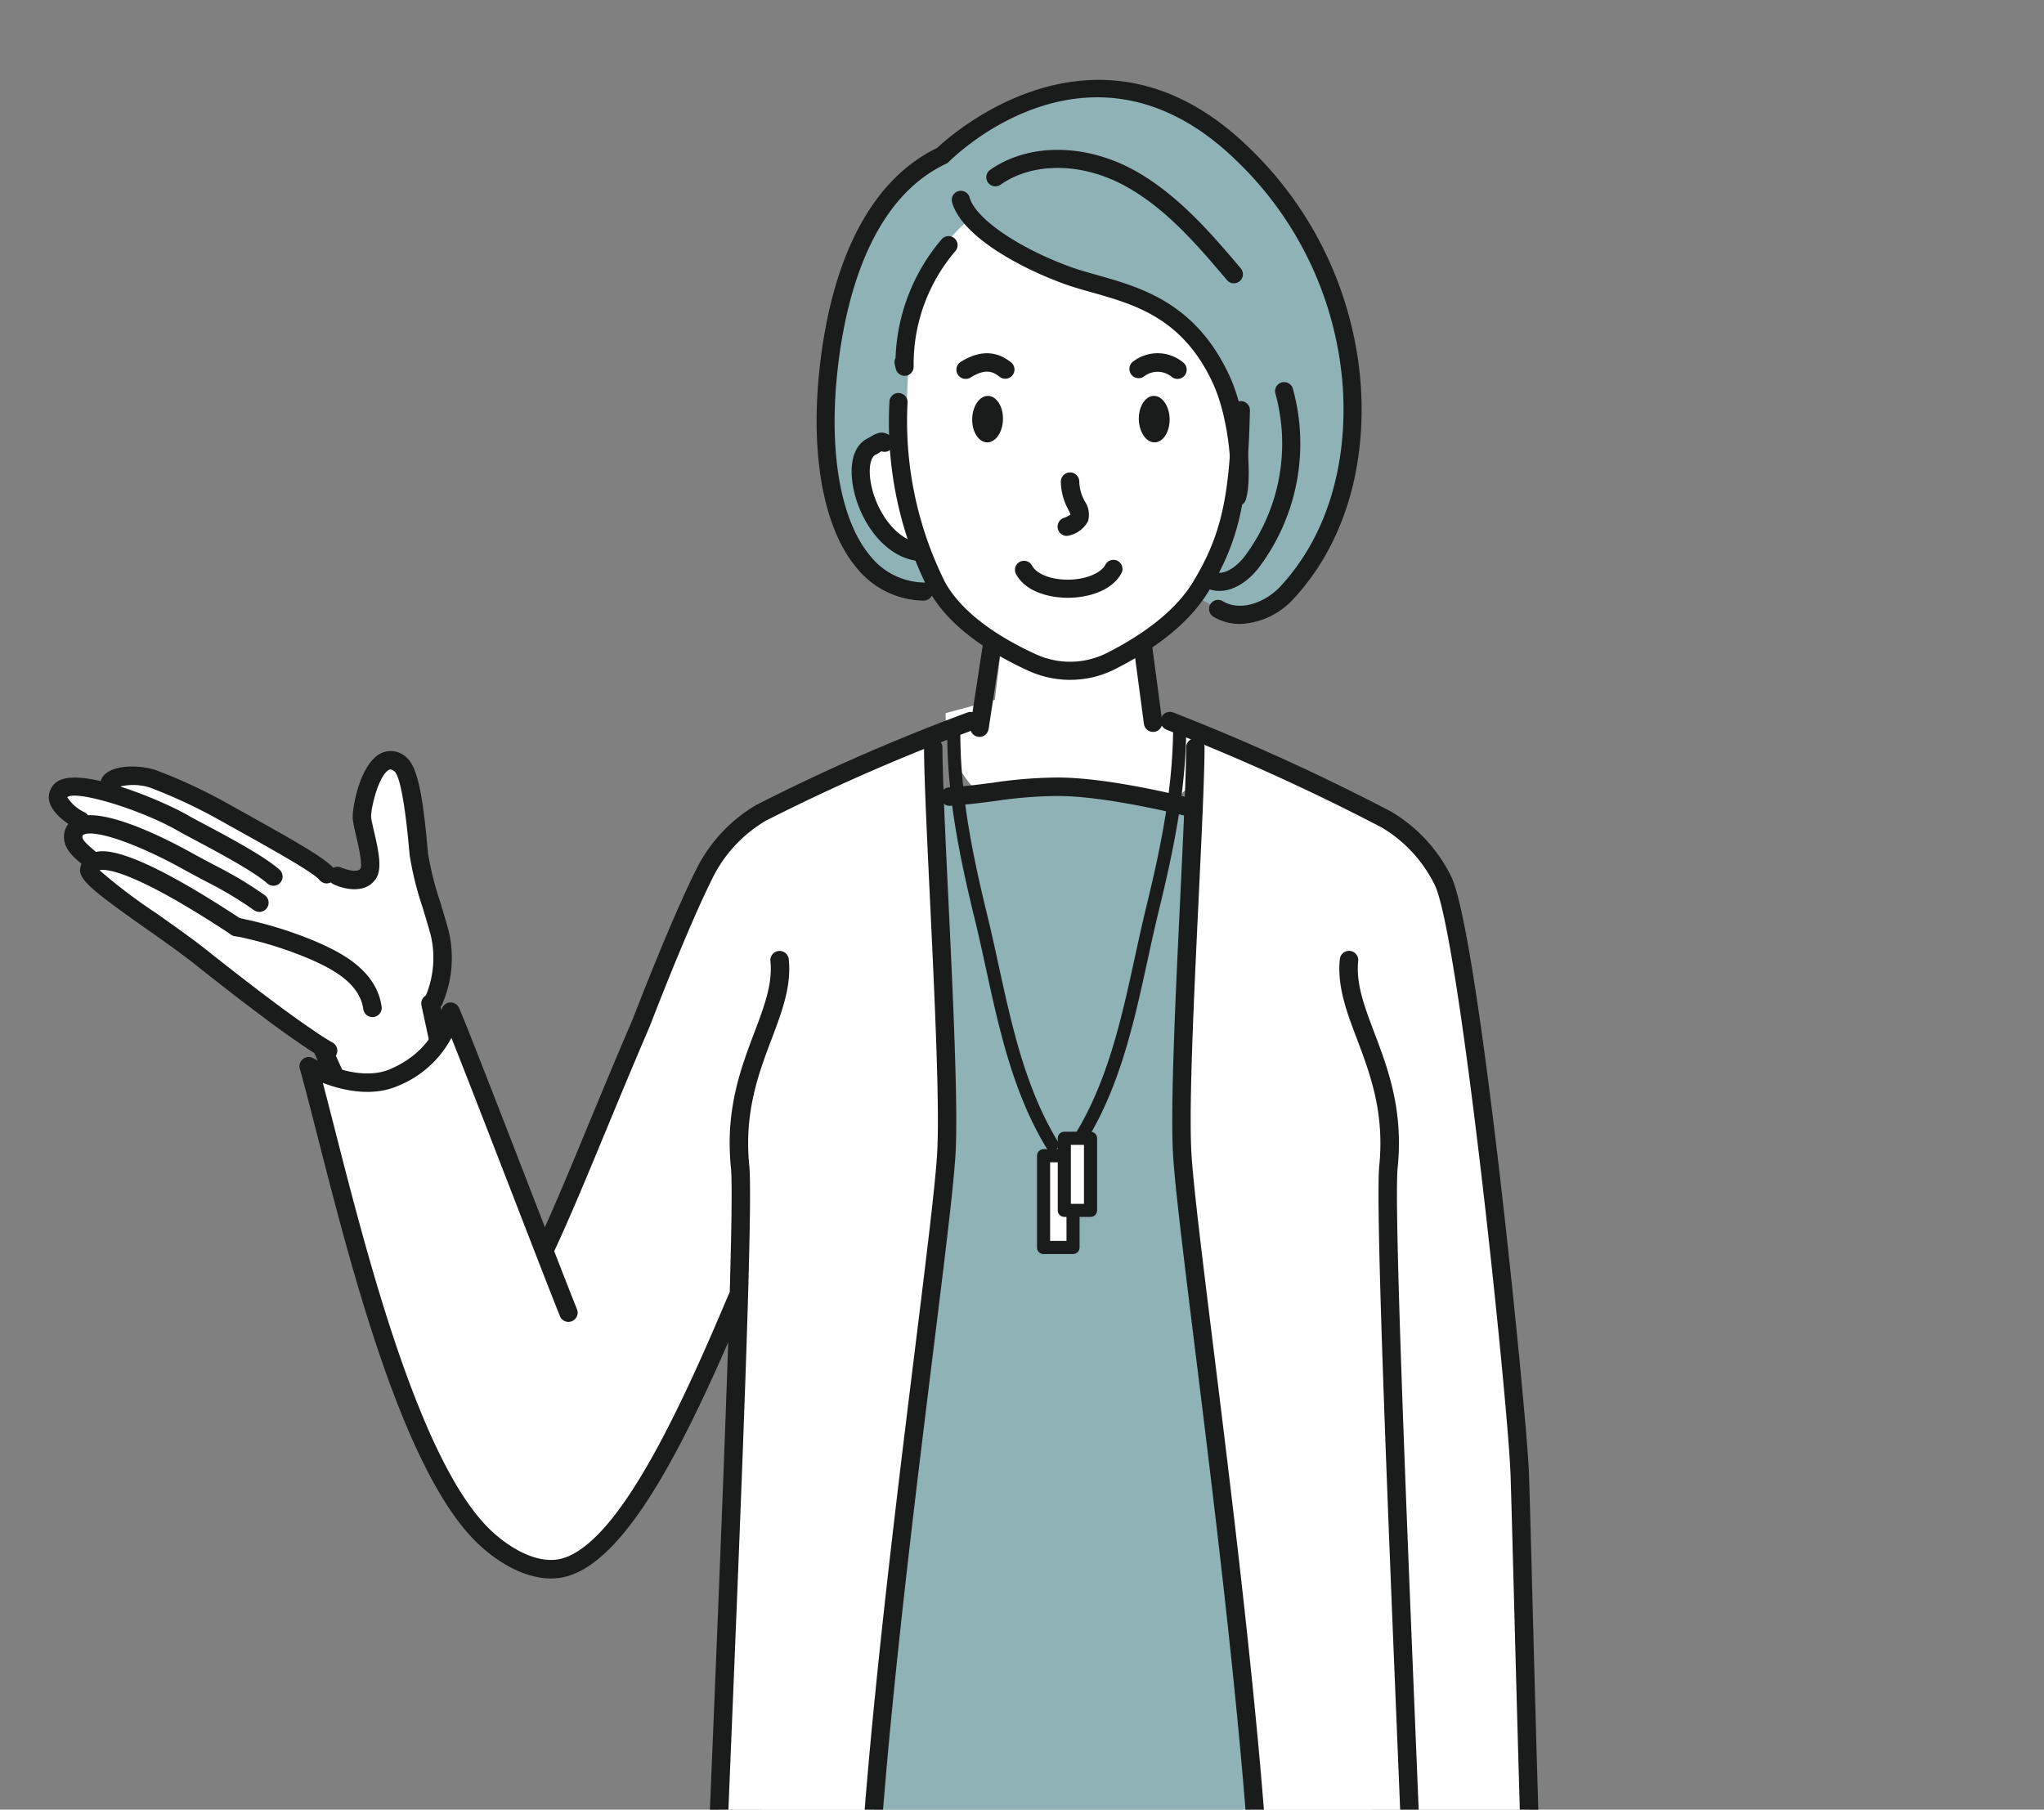
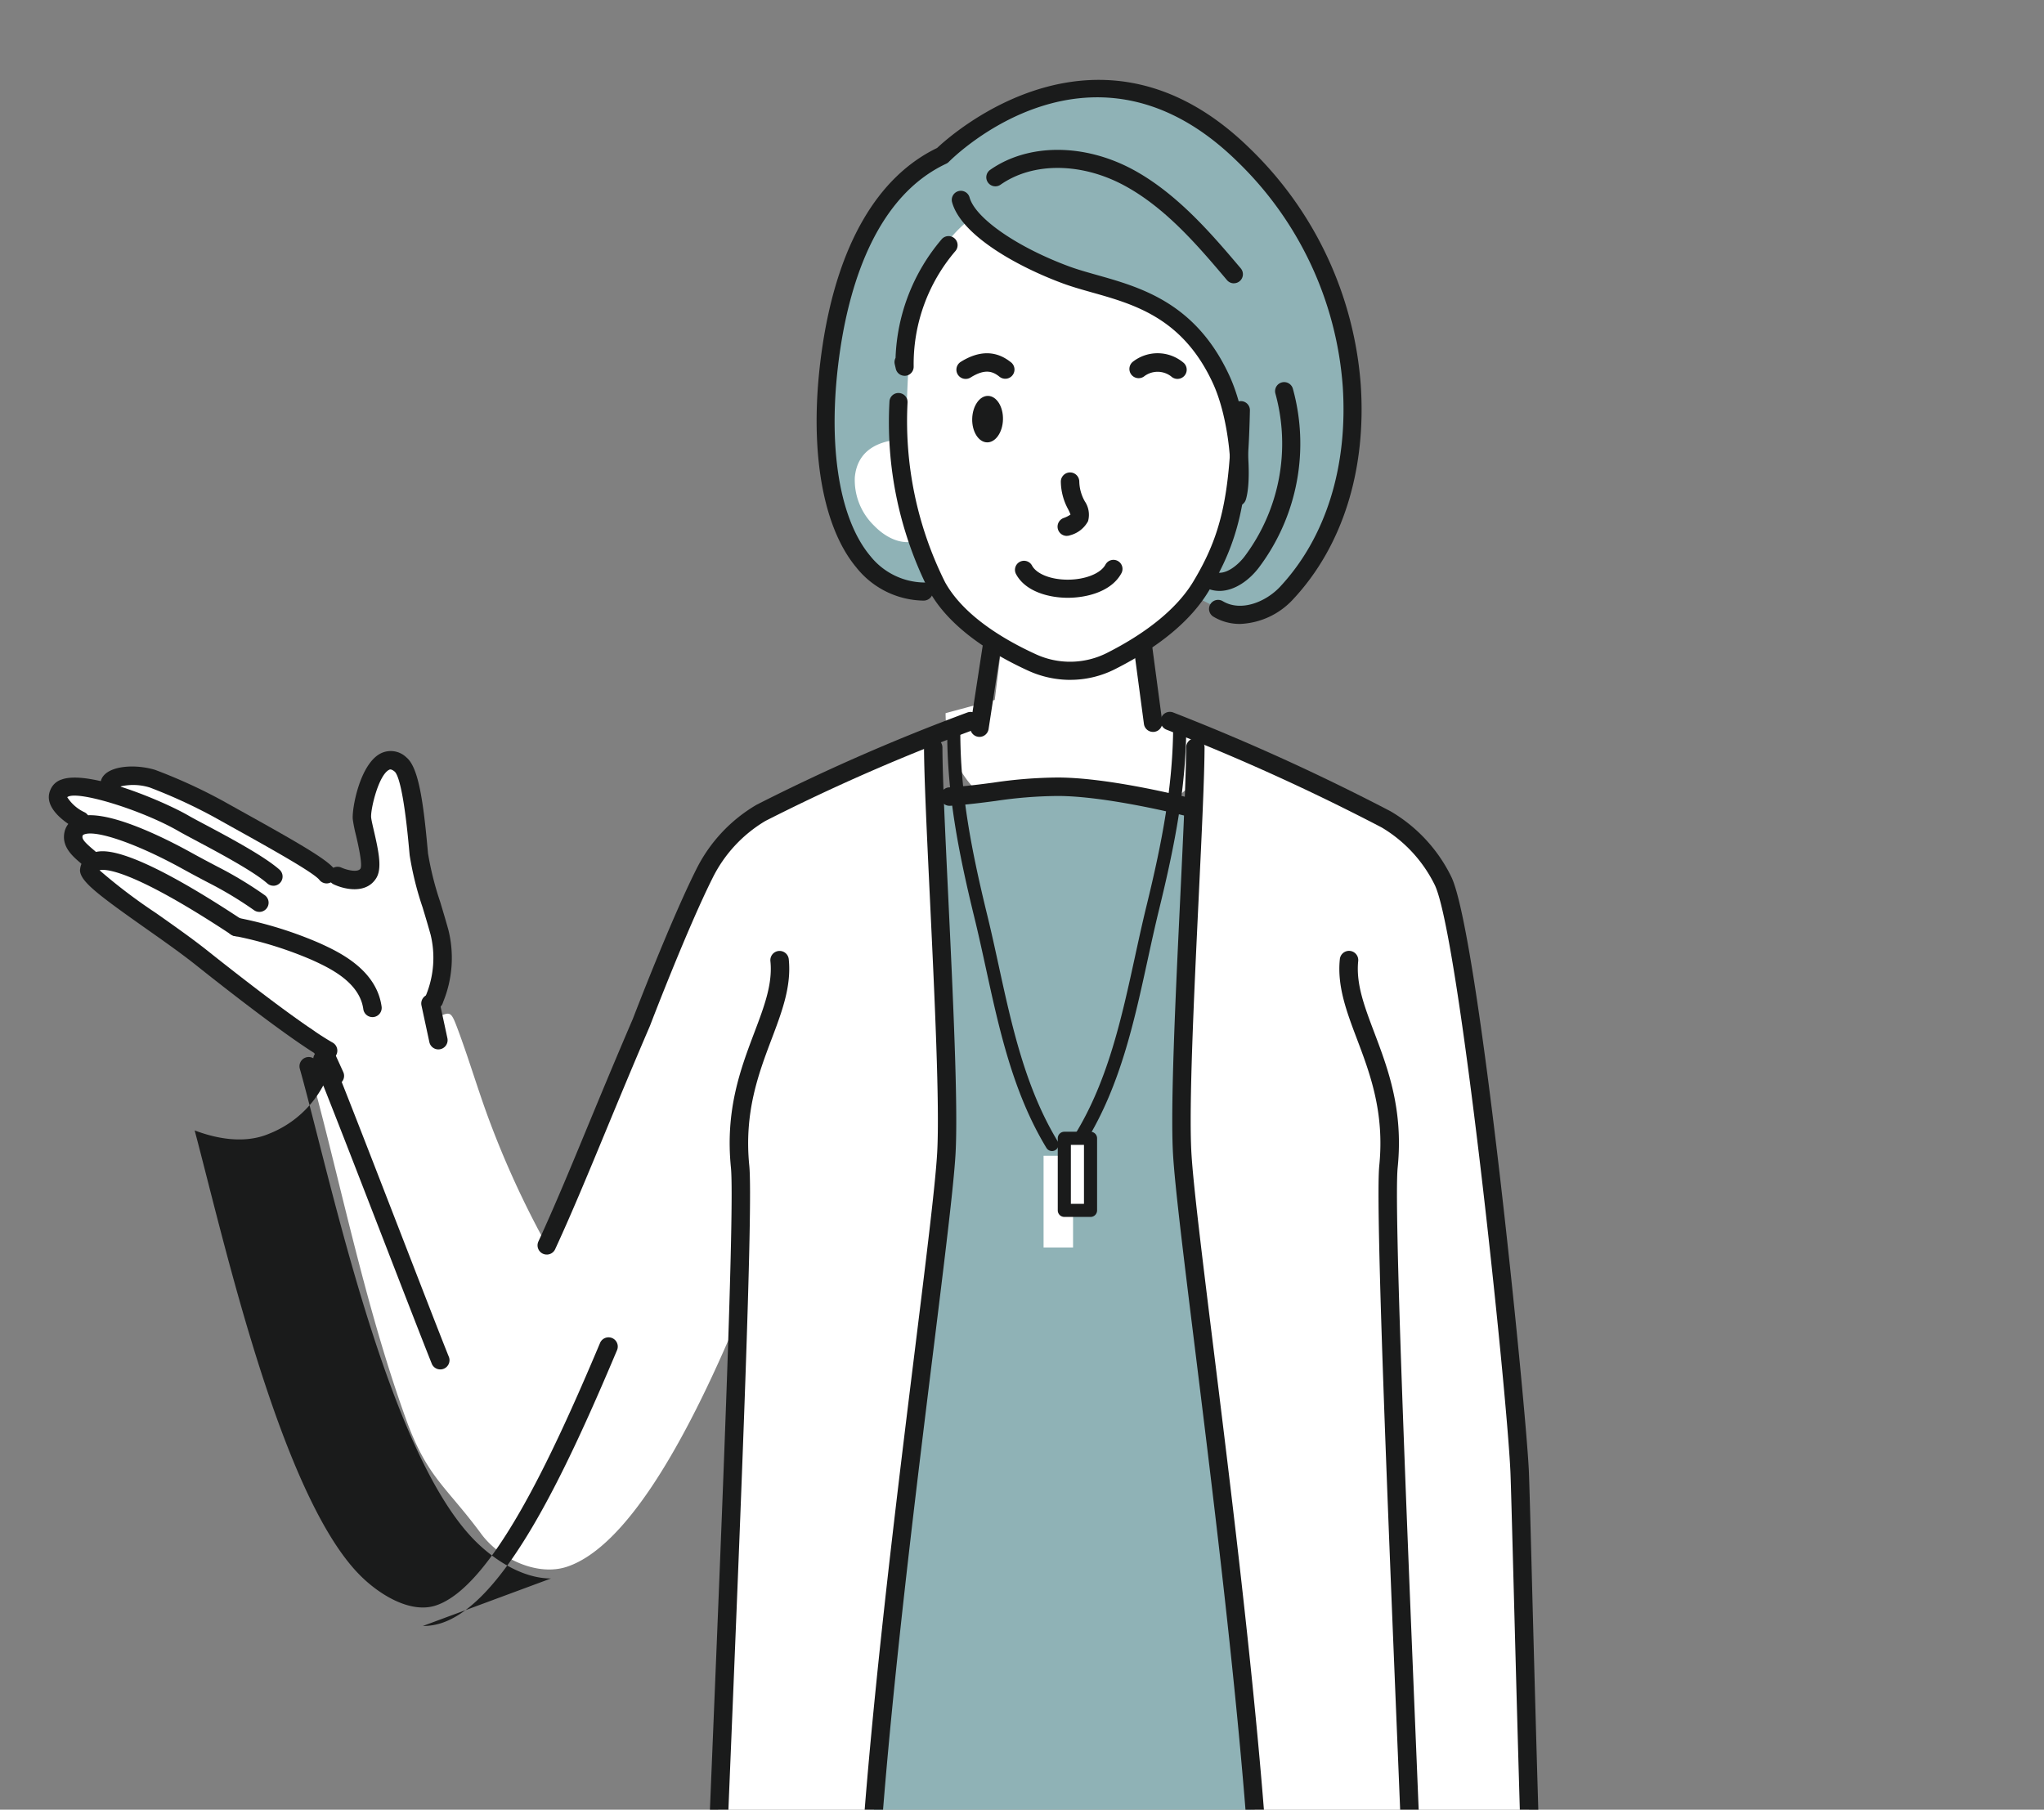
<svg xmlns="http://www.w3.org/2000/svg" width="251.71" height="222.873" viewBox="0 0 251.71 222.873">
  <rect x="0" y="0" width="251.71" height="222.873" fill="#808080" stroke="none" />
  <defs>
    <clipPath id="clip-path">
      <rect id="長方形_8793" data-name="長方形 8793" width="251.71" height="222.873" fill="none" />
    </clipPath>
  </defs>
  <g id="グループ_10567" data-name="グループ 10567" clip-path="url(#clip-path)">
    <path id="パス_47474" data-name="パス 47474" d="M150.613,16.793c1.831,1.485,3.582,3.164,5.4,4.924a34.061,34.061,0,0,1,9.7,17.973c2,10.457,1.023,27.52-7.93,34.578a7.427,7.427,0,0,1-2.916,1.532c-3.047.674-5.858-1.666-8.791-2.763a22.854,22.854,0,0,0-8.27-.943l-22.148.2a12.279,12.279,0,0,1-5.107-.68,9.493,9.493,0,0,1-2.907-2.166c-9.615-9.916-7.194-27.2-2.74-39.061a16.641,16.641,0,0,1,4.086-6.781c1.832-1.624,4.182-2.432,6.292-3.633,2.62-1.491,4.873-3.6,7.421-5.219a23.154,23.154,0,0,1,27.908,2.036" fill="#8fb2b6" />
    <path id="パス_47475" data-name="パス 47475" d="M121.293,28.562a29.753,29.753,0,0,0,7.972,4.963A62.766,62.766,0,0,0,137,35.467,18.151,18.151,0,0,1,149.95,46a22.552,22.552,0,0,1,1.239,14.605c-1.415,5.7-4,16.517-10.483,18.278.213,1.139,1.572,9.709,2.421,9.971l7.659,2.368A20.686,20.686,0,0,1,139.824,101c-7.288,2.579-17.121.823-21.3-5.756a14.136,14.136,0,0,1-2.077-7.414L122.5,86.2l.852-6.9a31,31,0,0,1-3.174-2.651c-.451-.431-9-9.631-7.579-9.994-1.8.46-3.667-.577-4.956-1.914a7.82,7.82,0,0,1-2.376-5.961c.324-3.505,3.164-4.606,6.214-4.7.289-4.855.175-9.759,1.09-14.536s3.006-9.543,6.853-12.519c.619.516,1.242,1.034,1.872,1.543" fill="#fff" />
-     <path id="パス_47476" data-name="パス 47476" d="M172.767,301.787c1.04-22.653.01-64.664-.046-77.983l-47.028-11.81L91.035,223.8c-.437,13.5-1.193,53.931-.144,76.737.247,5.351,18.978,7.03,22.7,6.115,2.7-.663,18.286-1.075,18.048-5.38.072-7.924.132-14.744.176-20.01l.636.625s-1.209,7.76,1.716,19.422c1.475,5.88,19.751,5.217,22.451,5.88,3.718.915,16.674-4.3,16.151-5.407" fill="#fff" />
    <path id="パス_47477" data-name="パス 47477" d="M145.454,142.073l.4-42.76c-1.613-.4-10.051-2.42-15.732-2.42a102.662,102.662,0,0,0-14.941,1.614l1.613,45.179-9.95,82.023c7.883,1.487,16.414,2.935,24.395,2.935a127.568,127.568,0,0,0,23.206-2.129Z" fill="#8fb2b6" />
    <rect id="長方形_8791" data-name="長方形 8791" width="3.631" height="11.295" transform="translate(128.512 142.342)" fill="#fff" />
    <rect id="長方形_8792" data-name="長方形 8792" width="3.228" height="8.875" transform="translate(131.068 140.19)" fill="#fff" />
    <path id="パス_47478" data-name="パス 47478" d="M187.138,181.2c-.4-8.875-6.229-66.314-9.458-72.767a18.066,18.066,0,0,0-6.992-7.529c-6.93-3.765-17.974-9.121-23.889-11.272l.4,2.768c-.083,9.77-2.157,40.266-1.609,49.672.805,13.868,12.37,88.746,9.681,114.026,6.25-.522,13-2.548,18.792-3.653l.57,3.114c4.437,2.016,10.489,1.882,14.119-1.344l.807-.4c-.807-6.455-2.217-68.159-2.42-72.61" fill="#fff" />
    <path id="パス_47479" data-name="パス 47479" d="M114.973,94.453l-.444-3.609A162.486,162.486,0,0,0,93.724,100.1a18.07,18.07,0,0,0-6.992,7.531c-3.229,6.453-7.748,18.286-7.748,18.286-4.873,11.32-8.18,19.928-11.652,27.453a114.419,114.419,0,0,1-7.363-16.155c-.9-2.489-1.7-5.017-2.553-7.523-.4-1.157-.8-2.31-1.241-3.45-.671-1.728-.813-1.648-2.493-.871-.263-1.521.374-3.038.562-4.569a13.977,13.977,0,0,0-.538-5.043c-1.162-4.691-2.929-9.29-3.177-14.118-.117-2.264.085-4.636-.86-6.7a2.114,2.114,0,0,0-.6-.835,1.691,1.691,0,0,0-2.057.213,4.1,4.1,0,0,0-1.08,1.926,15.663,15.663,0,0,0-.347,8.019,8.3,8.3,0,0,1,.337,2.214,2.085,2.085,0,0,1-1.088,1.836c-2.518,1.154-6.786-2.293-8.837-3.44q-4.749-2.654-9.371-5.52a24.681,24.681,0,0,0-6.53-3.247,8.707,8.707,0,0,0-5.07.089c-.7.25-1.332.95-1.983,1.148a7.094,7.094,0,0,1-2.594-.218c-1.088-.11-2.475.348-2.557,1.438-.063.84.694,1.481,1.354,2a1.265,1.265,0,0,1,.571.784,1.686,1.686,0,0,1-.118.612,2.8,2.8,0,0,0,.66,2.648c.488.508,1.21.892,1.341,1.585.068.361-.048.736,0,1.1a2.5,2.5,0,0,0,1.224,1.524q12.422,8.95,25.017,17.655a5.3,5.3,0,0,1,2.051,2.074c.756,1.766-.693,2.28-1.972,2.772,3.63,12.908,6.723,28.909,11.967,43.431,2.613,7.238,4.878,8.205,9.278,14.164,2.273,3.077,6.932,5.266,10.587,4.032,7.162-2.419,14.423-14.969,20.877-30.3,0,0-3.228,82.352-3.228,89.687,5.916,1.075,12.909,3.228,19.363,3.765-2.689-25.279,8.876-100.157,9.681-114.025.513-8.822-1.279-36.191-1.572-47.621" fill="#fff" />
    <path id="パス_47480" data-name="パス 47480" d="M141.995,90.141a1.135,1.135,0,0,1-1.125-.985l-1.21-9.076a1.136,1.136,0,0,1,2.252-.3l1.21,9.076a1.136,1.136,0,0,1-.976,1.276,1.1,1.1,0,0,1-.152.01" fill="#1a1b1b" />
    <path id="パス_47481" data-name="パス 47481" d="M120.618,90.753a1.013,1.013,0,0,1-.174-.015,1.136,1.136,0,0,1-.951-1.295l1.609-10.49a1.137,1.137,0,0,1,2.247.344l-1.608,10.487a1.139,1.139,0,0,1-1.123.969" fill="#1a1b1b" />
    <path id="パス_47482" data-name="パス 47482" d="M67.331,154.505a1.11,1.11,0,0,1-.475-.1A1.136,1.136,0,0,1,66.3,152.9c2.008-4.351,3.953-9.05,6.2-14.49,1.59-3.836,3.39-8.184,5.435-12.936.028-.074,4.559-11.917,7.776-18.345a19.022,19.022,0,0,1,7.464-8.02,246.217,246.217,0,0,1,25.977-11.37,1.137,1.137,0,0,1,.776,2.137A242.935,242.935,0,0,0,94.265,101.1a16.909,16.909,0,0,0-6.518,7.04c-3.166,6.327-7.658,18.067-7.7,18.184-2.057,4.78-3.854,9.121-5.44,12.951-2.262,5.464-4.215,10.18-6.242,14.573a1.137,1.137,0,0,1-1.032.661" fill="#1a1b1b" />
-     <path id="パス_47483" data-name="パス 47483" d="M67.852,194.4c-3.464,0-6.987-2.248-9.4-4.691-8.96-9.08-15.224-33.61-19.368-49.84-.829-3.245-1.544-6.046-2.162-8.245a1.136,1.136,0,0,1,1.66-1.293c.053.03,5.428,3.064,9.458,1.344,5.743-2.462,6.319-7.158,6.324-7.2a1.137,1.137,0,0,1,2.171-.334c.9,2.051,4.768,12.032,8.509,21.684,2.573,6.641,5,12.914,6.038,15.488a1.136,1.136,0,0,1-2.105.841c-1.04-2.586-3.473-8.865-6.048-15.514-2.7-6.971-5.677-14.648-7.338-18.816a12.935,12.935,0,0,1-6.651,5.938c-3.224,1.381-6.879.481-9.186-.4.465,1.75.974,3.746,1.535,5.943,3.836,15.023,10.255,40.165,18.783,48.8,2.367,2.4,6.252,4.821,9.415,3.754,6.758-2.28,14-17.625,20.194-32.332a1.136,1.136,0,0,1,2.094.881c-6.711,15.941-13.968,31.041-21.56,33.606a7.387,7.387,0,0,1-2.363.381" fill="#1a1b1b" />
+     <path id="パス_47483" data-name="パス 47483" d="M67.852,194.4c-3.464,0-6.987-2.248-9.4-4.691-8.96-9.08-15.224-33.61-19.368-49.84-.829-3.245-1.544-6.046-2.162-8.245a1.136,1.136,0,0,1,1.66-1.293a1.137,1.137,0,0,1,2.171-.334c.9,2.051,4.768,12.032,8.509,21.684,2.573,6.641,5,12.914,6.038,15.488a1.136,1.136,0,0,1-2.105.841c-1.04-2.586-3.473-8.865-6.048-15.514-2.7-6.971-5.677-14.648-7.338-18.816a12.935,12.935,0,0,1-6.651,5.938c-3.224,1.381-6.879.481-9.186-.4.465,1.75.974,3.746,1.535,5.943,3.836,15.023,10.255,40.165,18.783,48.8,2.367,2.4,6.252,4.821,9.415,3.754,6.758-2.28,14-17.625,20.194-32.332a1.136,1.136,0,0,1,2.094.881c-6.711,15.941-13.968,31.041-21.56,33.606a7.387,7.387,0,0,1-2.363.381" fill="#1a1b1b" />
    <path id="パス_47484" data-name="パス 47484" d="M106.864,257.234h-.094a92.03,92.03,0,0,1-12.852-2.348c-2.332-.541-4.535-1.052-6.62-1.431a1.136,1.136,0,0,1-.934-1.119c0-3.672.635-19.093,1.368-36.948,1.226-29.814,2.751-66.92,2.278-71.6-.717-7.1,1.2-12.17,2.891-16.641,1.214-3.207,2.261-5.977,1.971-8.78a1.136,1.136,0,0,1,2.261-.233c.345,3.337-.846,6.485-2.106,9.817-1.6,4.236-3.419,9.038-2.755,15.607.49,4.846-1.04,42.041-2.267,71.928-.682,16.572-1.276,31.042-1.357,35.915,1.85.361,3.77.807,5.784,1.273a103.2,103.2,0,0,0,11.174,2.164c-1.549-18.976,3.641-60.925,7.1-88.915,1.383-11.182,2.476-20.014,2.7-23.91.334-5.743-.322-19.463-.9-31.566-.376-7.886-.7-14.695-.717-18.382a1.135,1.135,0,0,1,1.13-1.14h0a1.137,1.137,0,0,1,1.136,1.131c.014,3.637.354,10.751.713,18.282.581,12.16,1.239,25.944.9,31.808-.231,3.968-1.328,12.832-2.717,24.055-3.537,28.592-8.882,71.8-6.969,89.782a1.135,1.135,0,0,1-1.006,1.25,1.03,1.03,0,0,1-.124.007" fill="#1a1b1b" />
    <path id="パス_47485" data-name="パス 47485" d="M155.27,257.234a1.135,1.135,0,0,1-1.137-1.133c0-.042,0-.083.007-.124,1.913-17.984-3.434-61.2-6.971-89.788-1.389-11.221-2.485-20.082-2.716-24.049-.34-5.864.318-19.645.9-31.8.36-7.534.7-14.649.714-18.287a1.134,1.134,0,1,1,2.268.007v0c-.015,3.689-.34,10.5-.717,18.387-.578,12.1-1.233,25.819-.9,31.561.226,3.9,1.318,12.724,2.7,23.9,3.463,27.993,8.654,69.945,7.1,88.922a103.206,103.206,0,0,0,11.174-2.164c2.014-.466,3.934-.911,5.784-1.273-.08-4.874-.675-19.349-1.357-35.925-1.228-29.884-2.756-67.073-2.267-71.919.662-6.57-1.154-11.371-2.756-15.607-1.259-3.332-2.451-6.48-2.1-9.817a1.136,1.136,0,0,1,2.261.233c-.29,2.8.757,5.573,1.971,8.78,1.691,4.471,3.607,9.538,2.891,16.641-.474,4.684,1.052,41.784,2.277,71.6.734,17.859,1.369,33.284,1.369,36.957a1.136,1.136,0,0,1-.934,1.119c-2.085.379-4.288.889-6.622,1.431a92.012,92.012,0,0,1-12.851,2.348h-.094" fill="#1a1b1b" />
    <path id="パス_47486" data-name="パス 47486" d="M129.554,141.761a.806.806,0,0,1-.691-.389c-4.113-6.784-5.813-14.589-7.457-22.135-.456-2.087-.909-4.169-1.411-6.218-2.009-8.222-3.35-15.261-3.35-22.891a.807.807,0,0,1,1.614,0v0c0,7.469,1.321,14.4,3.3,22.509.506,2.063.961,4.157,1.42,6.258,1.616,7.417,3.287,15.086,7.26,21.642a.807.807,0,0,1-.273,1.108.787.787,0,0,1-.417.117" fill="#1a1b1b" />
    <path id="パス_47487" data-name="パス 47487" d="M133.183,140.754a.787.787,0,0,1-.417-.117.807.807,0,0,1-.273-1.107c3.975-6.557,5.646-14.226,7.262-21.644.458-2.1.914-4.193,1.418-6.257,1.984-8.109,3.3-15.041,3.3-22.509a.807.807,0,0,1,1.613,0c0,7.629-1.339,14.669-3.351,22.891-.5,2.05-.955,4.13-1.41,6.217-1.644,7.547-3.343,15.352-7.458,22.138a.806.806,0,0,1-.691.388" fill="#1a1b1b" />
-     <path id="パス_47488" data-name="パス 47488" d="M132.143,154.444h-3.631a.807.807,0,0,1-.808-.806h0v-11.3a.807.807,0,0,1,.807-.807h2.152a.807.807,0,0,1,0,1.614h-1.346v9.68h2.016v-3.091a.807.807,0,1,1,1.613-.057.538.538,0,0,1,0,.057v3.9a.807.807,0,0,1-.8.807" fill="#1a1b1b" />
    <path id="パス_47489" data-name="パス 47489" d="M134.294,149.873h-3.228a.807.807,0,0,1-.807-.807V140.19a.807.807,0,0,1,.807-.807h3.228a.807.807,0,0,1,.807.807v8.878a.807.807,0,0,1-.807.807m-2.42-1.614h1.613V141h-1.613Z" fill="#1a1b1b" />
    <path id="パス_47490" data-name="パス 47490" d="M145.993,100.451a1.211,1.211,0,0,1-.275-.035c-.98-.244-9.734-2.386-15.457-2.386a53.892,53.892,0,0,0-7.623.608c-1.7.224-3.459.456-5.614.6a1.12,1.12,0,0,1-1.208-1.025l0-.033a1.136,1.136,0,0,1,1.058-1.209c2.082-.141,3.8-.366,5.468-.586a55.558,55.558,0,0,1,7.92-.628c5.869,0,14.363,2.044,16.006,2.454a1.136,1.136,0,0,1-.274,2.238" fill="#1a1b1b" />
    <path id="パス_47491" data-name="パス 47491" d="M180.922,258.011a16.65,16.65,0,0,1-6.76-1.416,1.137,1.137,0,0,1,.941-2.069c3.811,1.734,9.463,1.891,12.893-1.159a1.137,1.137,0,0,1,.247-.166l.106-.053c-.6-6.968-1.444-38.835-1.96-58.22-.194-7.253-.333-12.493-.387-13.672-.472-10.4-6.34-66.318-9.339-72.31a16.9,16.9,0,0,0-6.518-7.04,267.706,267.706,0,0,0-26.47-12.032,1.136,1.136,0,1,1,.777-2.136,270.877,270.877,0,0,1,26.779,12.171,19.01,19.01,0,0,1,7.464,8.02c3.39,6.776,9.214,65.214,9.578,73.222.054,1.2.2,6.449.387,13.714.5,18.919,1.442,54.132,2.025,58.806a1.14,1.14,0,0,1-.619,1.158l-.676.338a12.888,12.888,0,0,1-8.468,2.844" fill="#1a1b1b" />
    <path id="パス_47492" data-name="パス 47492" d="M53.451,124.311a1.138,1.138,0,0,1-1.078-1.5l.1-.275a12.139,12.139,0,0,0,.561-7.4c-.329-1.184-.672-2.326-1-3.408a38.819,38.819,0,0,1-1.586-6.4l-.081-.872c-.676-7.41-1.392-9.084-1.76-9.422-.439-.363-.609-.273-.712-.216-1.3.689-2.284,4.913-2.19,5.856.033.328.183.969.34,1.649.623,2.681,1.008,4.669.284,5.832-1.221,1.962-3.861,1.406-5.229.762a1.135,1.135,0,1,1,.946-2.064l.016.008c.5.226,1.977.675,2.338.1.257-.567-.322-3.057-.569-4.119a17.715,17.715,0,0,1-.387-1.938c-.128-1.279.853-6.739,3.383-8.087a2.768,2.768,0,0,1,3.23.472c1.416,1.169,2.034,5.063,2.573,10.965l.079.85a37.905,37.905,0,0,0,1.5,5.972c.329,1.094.677,2.253,1.01,3.452a14.3,14.3,0,0,1-.618,8.8l-.075.207a1.137,1.137,0,0,1-1.078.778" fill="#1a1b1b" />
    <path id="パス_47493" data-name="パス 47493" d="M40.4,130.525a1.144,1.144,0,0,1-.557-.147c-3.892-2.2-12.277-8.782-15.7-11.51-1.761-1.406-4.035-3.009-6.236-4.558-5.636-3.975-7.79-5.6-8.036-6.925a1.122,1.122,0,0,1,0-.392,2.4,2.4,0,0,1,1.427-1.884c.919-.4,3.711-1.621,18.427,8.1a1.138,1.138,0,1,1-1.252,1.9c-12.723-8.4-15.743-8.076-16.217-7.931a66.924,66.924,0,0,0,6.966,5.281c2.226,1.569,4.529,3.192,6.342,4.637,2.638,2.1,11.546,9.133,15.4,11.308a1.137,1.137,0,0,1-.56,2.127" fill="#1a1b1b" />
    <path id="パス_47494" data-name="パス 47494" d="M31.941,112.305a1.126,1.126,0,0,1-.638-.195,45.773,45.773,0,0,0-5.64-3.4c-.825-.433-1.824-.957-3.231-1.733-5.483-3.025-10.556-4.8-12.063-4.215-.165.064-.186.126-.2.18-.11.386.279.805,1.252,1.638a12.06,12.06,0,0,1,.937.857,1.138,1.138,0,0,1-1.648,1.57c-.227-.236-.5-.465-.767-.7-1.053-.9-2.494-2.131-1.947-4.046a2.555,2.555,0,0,1,1.554-1.615c3.24-1.261,10.855,2.619,13.979,4.347,1.39.765,2.377,1.284,3.192,1.711a47.859,47.859,0,0,1,5.859,3.528,1.137,1.137,0,0,1-.639,2.077" fill="#1a1b1b" />
    <path id="パス_47495" data-name="パス 47495" d="M33.668,109.085a1.132,1.132,0,0,1-.752-.285c-1.7-1.508-6.176-3.889-8.849-5.311-.886-.472-1.6-.853-2.01-1.09C17.494,99.747,9.381,97.264,8.28,98.18a5.116,5.116,0,0,0,2.158,1.871,1.136,1.136,0,1,1-1.08,2c-.712-.384-4.2-2.415-3.151-4.774A2.2,2.2,0,0,1,7.6,96c3.382-1.231,12.645,2.727,15.594,4.437.393.229,1.083.6,1.936,1.05,2.94,1.564,7.383,3.929,9.287,5.616a1.136,1.136,0,0,1-.754,1.986" fill="#1a1b1b" />
    <path id="パス_47496" data-name="パス 47496" d="M40.23,108.8a1.139,1.139,0,0,1-.9-.437c-.709-.914-6.27-4.008-10.738-6.493l-2.269-1.265a64.622,64.622,0,0,0-7.872-3.615,6.865,6.865,0,0,0-3.6-.138,1.133,1.133,0,0,1-1.9.969,1.625,1.625,0,0,1-.368-2.041c.862-1.492,4.066-1.706,6.517-.966a65.382,65.382,0,0,1,8.325,3.808l2.264,1.262c6.469,3.6,10.481,5.866,11.428,7.082a1.137,1.137,0,0,1-.9,1.834" fill="#1a1b1b" />
    <path id="パス_47497" data-name="パス 47497" d="M45.866,125.264a1.137,1.137,0,0,1-1.125-.98c-.465-3.378-4.266-5.117-6.308-6.051a46.641,46.641,0,0,0-9.54-2.961,1.136,1.136,0,0,1,.363-2.243l.043.008a48.456,48.456,0,0,1,10.08,3.129c2.264,1.036,6.978,3.192,7.614,7.807a1.138,1.138,0,0,1-.971,1.281,1.182,1.182,0,0,1-.157.01" fill="#1a1b1b" />
    <path id="パス_47498" data-name="パス 47498" d="M41.239,133.637a1.135,1.135,0,0,1-1.036-.667l-1.51-3.32a1.136,1.136,0,0,1,2.051-.978c.006.012.011.025.017.038l1.51,3.32a1.137,1.137,0,0,1-1.032,1.607" fill="#1a1b1b" />
    <path id="パス_47499" data-name="パス 47499" d="M53.984,129.242a1.137,1.137,0,0,1-1.11-.9l-.976-4.536a1.136,1.136,0,0,1,2.221-.477l.977,4.537a1.139,1.139,0,0,1-1.112,1.375" fill="#1a1b1b" />
    <path id="パス_47500" data-name="パス 47500" d="M131.8,83.731a12.514,12.514,0,0,1-5.215-1.148c-4.117-1.884-9.569-5.115-12.159-9.8a45.935,45.935,0,0,1-4.891-23.344,1.1,1.1,0,0,1,1.193-1.033,1.116,1.116,0,0,1,1.032,1.193,44.342,44.342,0,0,0,4.619,22.1c2.3,4.156,7.322,7.109,11.135,8.854a10.078,10.078,0,0,0,8.783-.128c5.024-2.536,8.7-5.566,10.628-8.762,3.47-5.752,4.539-10.5,4.766-21.17a1.115,1.115,0,0,1,2.23.048c-.236,11.131-1.377,16.127-5.086,22.274-2.177,3.607-6.056,6.837-11.532,9.6a12.189,12.189,0,0,1-5.5,1.312" fill="#1a1b1b" />
    <path id="パス_47501" data-name="パス 47501" d="M152.7,76.842a6.265,6.265,0,0,1-3.272-.893,1.115,1.115,0,1,1,1.15-1.911c2.249,1.351,5.314.093,7.06-1.779,5.63-6.042,8.371-14.808,7.714-24.682a42.85,42.85,0,0,0-12.984-27.691c-17.783-17.44-34.811-.671-35.526.051a1.118,1.118,0,0,1-.319.225C108,24.161,104.741,34.7,103.5,42.844c-1.71,11.269-.336,20.852,3.676,25.633A8.623,8.623,0,0,0,113.8,71.74a1.115,1.115,0,0,1,1.088,1.142,1.152,1.152,0,0,1-1.141,1.088,10.768,10.768,0,0,1-8.274-4.059c-4.418-5.265-5.978-15.508-4.172-27.4,1.874-12.35,6.75-20.742,14.1-24.287,1.836-1.733,20.08-18.015,38.523.071a45.084,45.084,0,0,1,13.649,29.136c.7,10.5-2.254,19.854-8.309,26.351a9.386,9.386,0,0,1-6.57,3.062" fill="#1a1b1b" />
    <path id="パス_47502" data-name="パス 47502" d="M131.483,73.621c-2.32,0-5.21-.766-6.361-2.915a1.115,1.115,0,1,1,1.966-1.053c.557,1.039,2.323,1.737,4.4,1.737,2.15,0,4.061-.761,4.645-1.852a1.115,1.115,0,1,1,1.966,1.054c-1.2,2.233-4.2,3.029-6.611,3.029" fill="#1a1b1b" />
    <path id="パス_47503" data-name="パス 47503" d="M152.348,62.327a1.089,1.089,0,0,1-.341-.054,1.116,1.116,0,0,1-.722-1.4c.6-1.872.19-9.1-1.926-13.686-3.7-8.018-9.654-9.7-14.9-11.176-1.256-.355-2.446-.69-3.556-1.1-5.591-2.061-12.523-5.915-13.655-9.994a1.117,1.117,0,0,1,2.152-.6c.709,2.564,5.873,6.137,12.275,8.5,1.028.379,2.175.7,3.39,1.045,5.431,1.531,12.188,3.436,16.323,12.387,2.335,5.057,2.839,12.77,2.026,15.3a1.118,1.118,0,0,1-1.062.775" fill="#1a1b1b" />
-     <path id="パス_47504" data-name="パス 47504" d="M112.769,69.033a1.159,1.159,0,0,1-.211-.02c-4.224-.811-7.2-5.715-7.633-9.988-.258-2.537.474-4.379,2.011-5.074.833-.518,1.562-.944,2.373-.468a1.115,1.115,0,0,1-.675,2.124c-.026-.007-.053-.014-.077-.023-.111.061-.274.156-.513.3a1.075,1.075,0,0,1-.162.083c-.6.248-.887,1.358-.737,2.828.346,3.4,2.773,7.435,5.833,8.023a1.115,1.115,0,0,1-.209,2.211M109.22,53.455h0Z" fill="#1a1b1b" />
    <path id="パス_47505" data-name="パス 47505" d="M131.378,66a1.137,1.137,0,0,1-.409-2.2,3.547,3.547,0,0,0,.86-.429,6.163,6.163,0,0,0-.284-.638,7.288,7.288,0,0,1-.908-3.42,1.135,1.135,0,0,1,1.136-1.128h.007a1.137,1.137,0,0,1,1.13,1.143,5.2,5.2,0,0,0,.678,2.412,2.965,2.965,0,0,1,.4,2.449,3.521,3.521,0,0,1-2.2,1.73,1.167,1.167,0,0,1-.409.076" fill="#1a1b1b" />
    <path id="パス_47506" data-name="パス 47506" d="M123.512,51.665c-.039,1.582-.92,2.842-1.965,2.816s-1.866-1.328-1.825-2.909.919-2.843,1.963-2.816,1.866,1.331,1.827,2.909" fill="#1a1b1b" />
-     <path id="パス_47507" data-name="パス 47507" d="M140.241,51.665c.041,1.582.92,2.842,1.966,2.816s1.865-1.328,1.827-2.909-.919-2.843-1.966-2.816-1.864,1.331-1.827,2.909" fill="#1a1b1b" />
    <path id="パス_47508" data-name="パス 47508" d="M145,46.665a1.133,1.133,0,0,1-.779-.31,2.733,2.733,0,0,0-3.35.015,1.137,1.137,0,0,1-1.359-1.822,4.947,4.947,0,0,1,6.268.154A1.135,1.135,0,0,1,145,46.664" fill="#1a1b1b" />
    <path id="パス_47509" data-name="パス 47509" d="M118.912,46.666a1.136,1.136,0,0,1-.6-2.1c2.258-1.412,4.315-1.412,6.113,0A1.136,1.136,0,1,1,123.1,46.41c-.025-.018-.049-.037-.073-.057-.756-.593-1.7-.988-3.5.139a1.129,1.129,0,0,1-.6.173" fill="#1a1b1b" />
    <path id="パス_47510" data-name="パス 47510" d="M111.4,46.282a1.116,1.116,0,0,1-1.085-.86l-.132-.567a1.115,1.115,0,0,1,.1-.774,23.8,23.8,0,0,1,5.666-14.6,1.116,1.116,0,1,1,1.7,1.446,21.4,21.4,0,0,0-5.135,14.213,1.117,1.117,0,0,1-.971,1.137,1.188,1.188,0,0,1-.145.009" fill="#1a1b1b" />
    <path id="パス_47511" data-name="パス 47511" d="M151.948,34.894a1.114,1.114,0,0,1-.853-.4c-3.507-4.144-7.482-8.84-12.58-11.613-5.3-2.884-11.307-2.936-15.3-.136a1.115,1.115,0,1,1-1.282-1.825c4.677-3.285,11.6-3.285,17.646,0,5.464,2.972,9.762,8.051,13.217,12.132a1.116,1.116,0,0,1-.851,1.836" fill="#1a1b1b" />
    <path id="パス_47512" data-name="パス 47512" d="M150.167,72.774a3.79,3.79,0,0,1-1.5-.306,1.115,1.115,0,1,1,.873-2.052c1.33.564,3.007-.888,3.809-2a23.168,23.168,0,0,0,3.715-19.934,1.116,1.116,0,0,1,2.147-.611,25.385,25.385,0,0,1-4.052,21.848c-1.2,1.665-3.076,3.057-4.993,3.057" fill="#1a1b1b" />
  </g>
</svg>